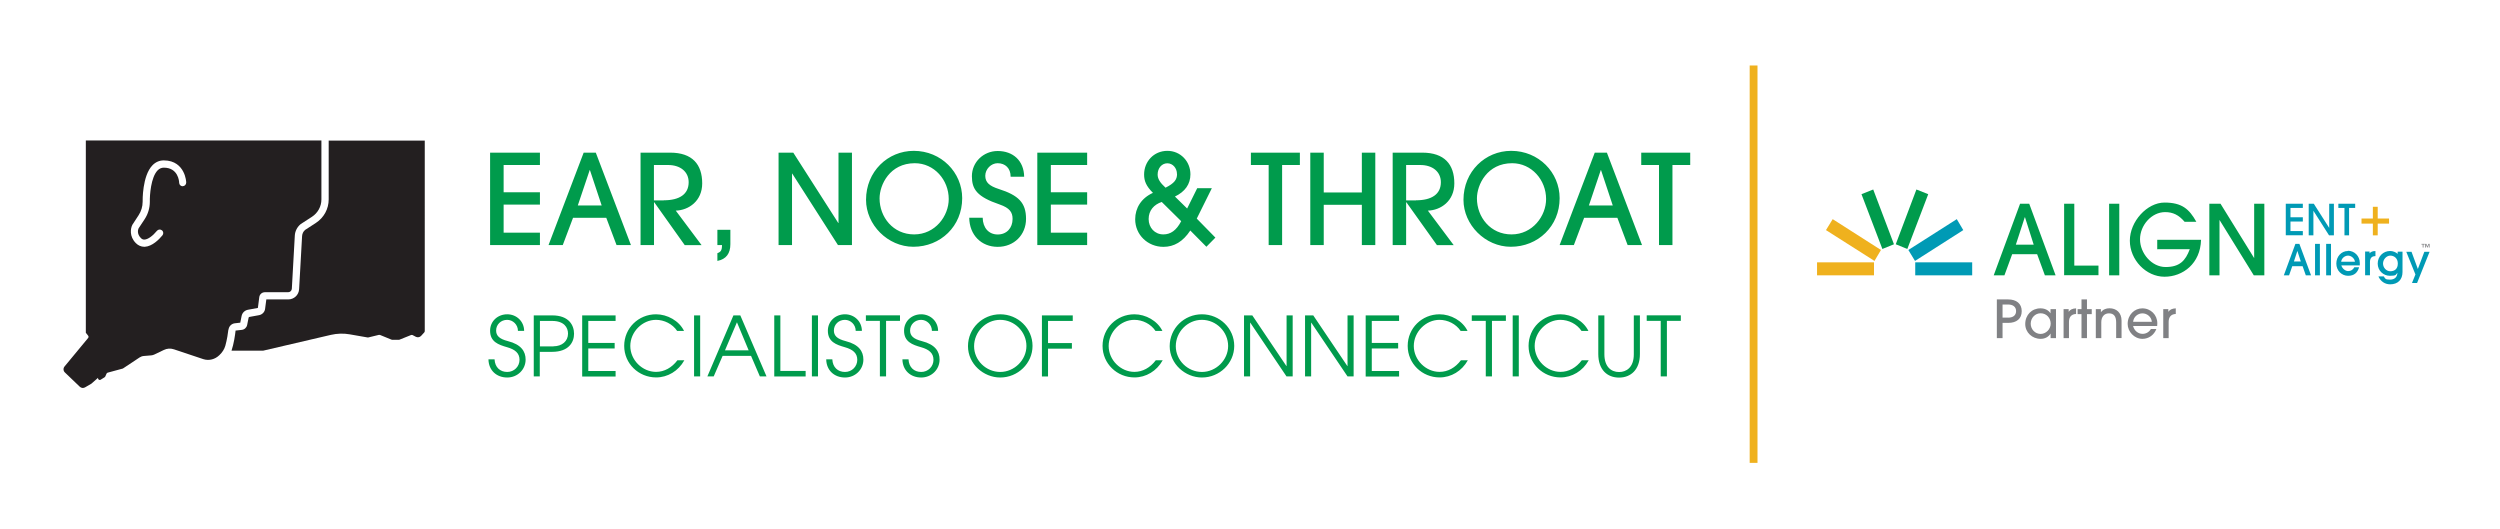
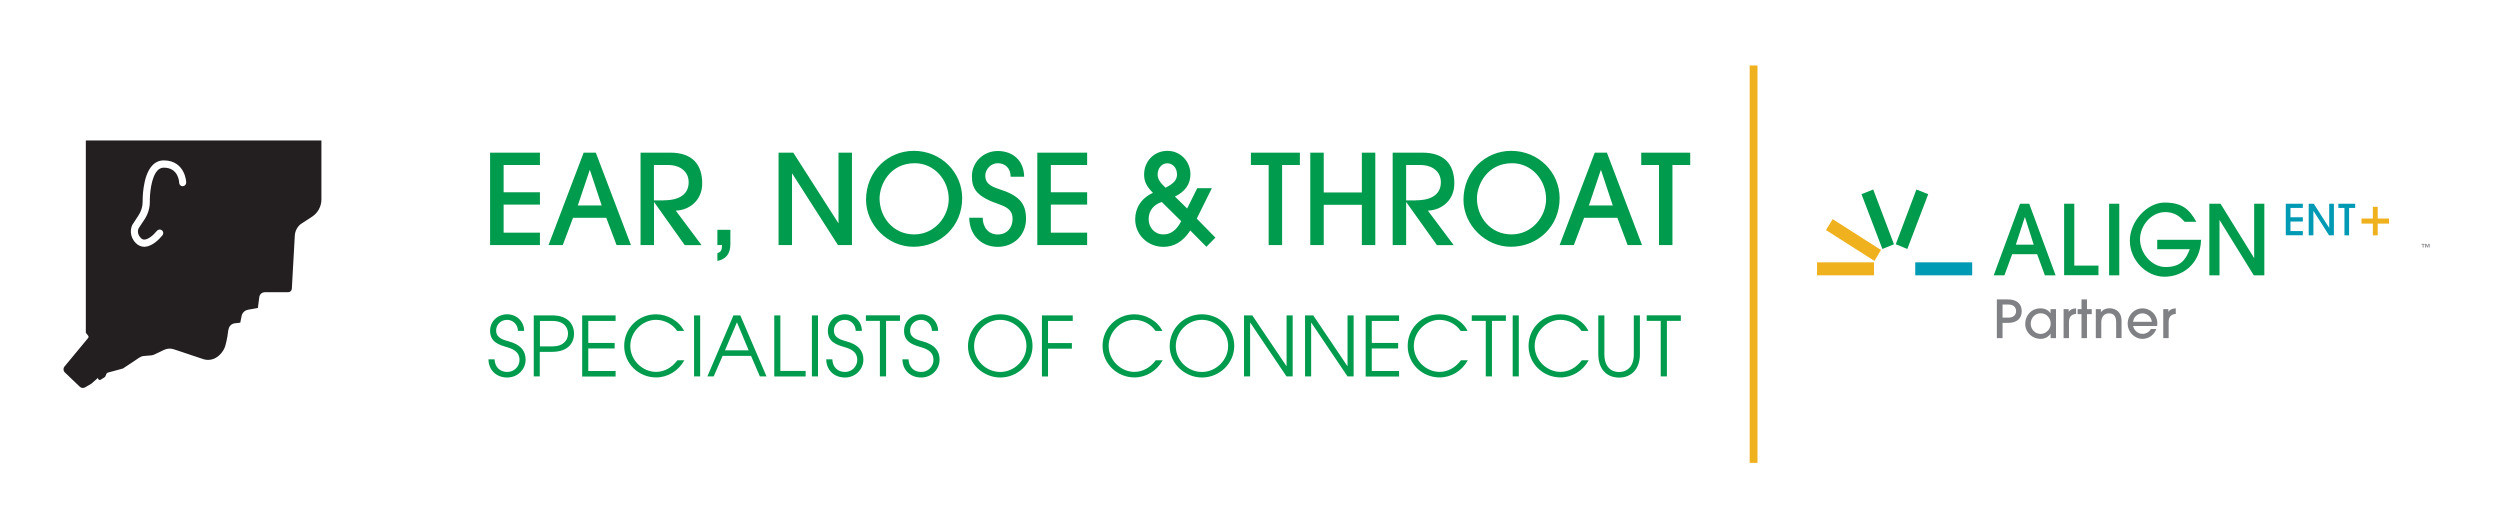
<svg xmlns="http://www.w3.org/2000/svg" id="Align" viewBox="0 0 319.53 67.66">
  <defs>
    <style>.cls-1{fill:#009ab5}.cls-2{fill:#231f20}.cls-3{fill:#808184}.cls-4{fill:#efb11e}.cls-5{fill:#009b4c}</style>
  </defs>
  <path d="M224.13 8.37v50.79" style="fill:none;stroke:#efb11e;stroke-miterlimit:10" />
-   <path d="M293.92 31.17h-.54l-1.48 4.02h.67l.41-1.17h1.32l.41 1.17h.67l-1.48-3.99v-.03Zm-.73 2.25.44-1.35.44 1.35h-.88ZM295.89 31.17h.62v4.02h-.62zM297.31 31.17h.62v4.02h-.62zM300.09 32.08c-.83 0-1.48.7-1.48 1.61s.7 1.56 1.5 1.56 1.19-.41 1.4-1.04v-.05h-.6c-.16.31-.44.49-.78.49s-.75-.29-.88-.73h2.36v-.31c0-.88-.67-1.56-1.53-1.56v.03Zm-.86 1.37c.05-.47.49-.78.88-.78s.83.34.88.78h-1.76ZM302.86 32.36v-.21h-.57v3.03h.62v-1.69c0-.49.23-.75.65-.75h.05v-.65h-.05c-.31 0-.54.1-.7.29v-.03ZM306.44 32.44c-.23-.21-.6-.36-.96-.36-.88 0-1.58.7-1.58 1.61s.73 1.56 1.56 1.56.73-.13.96-.39c-.03.57-.36.88-.96.88s-.6-.13-.78-.41h-.67v.05c.29.6.83.96 1.48.96.99 0 1.58-.6 1.58-1.58v-2.59h-.62v.29Zm-.93 2.23c-.52 0-.93-.47-.93-.99s.44-1.01.93-1.01.96.34.96 1.01-.39.99-.96.99ZM309.86 32.18l-.83 2.2-.8-2.17v-.03h-.68l1.17 2.9-.44 1.09h.65l1.58-3.94.02-.05h-.67z" class="cls-1" />
  <path d="m261.36 35.19-.99-2.7h-3.19l-.99 2.7h-1.37l3.37-9.15h1.17l3.37 9.15h-1.37Zm-2.57-7.42-1.14 3.5h2.28l-1.11-3.5h-.03ZM263.82 35.19v-9.15h1.3v7.91h3.09v1.22h-4.38v.03ZM269.57 35.19v-9.15h1.3v9.15h-1.3ZM275.72 31.87v-1.22h5.6c-.08 3.03-2.31 4.72-4.67 4.72s-4.43-2.15-4.43-4.61 2.2-4.87 4.43-4.87 3.16.83 4.07 2.46h-1.5c-.75-.88-1.5-1.24-2.49-1.24-1.74 0-3.21 1.69-3.21 3.47s1.48 3.55 3.27 3.55 2.54-.8 3.09-2.28h-4.12l-.03.03ZM288.06 35.19l-4.38-7.08v7.08h-1.3v-9.15h1.43l4.3 6.95v-6.95h1.3v9.15h-1.35Z" class="cls-5" />
  <path d="M232.24 33.53h7.28v1.66h-7.28z" class="cls-4" />
-   <path d="m250.1 28.01-6.19 3.94.85 1.4 6.17-3.94-.83-1.4z" class="cls-1" />
  <path d="m244.94 24.22-2.64 7 1.48.6 2.67-7-1.51-.6zM239.42 24.22l2.65 7-1.48.6-2.67-7 1.5-.6z" class="cls-5" />
  <path d="m234.24 28.01 6.17 3.94-.83 1.4-6.2-3.94.86-1.4z" class="cls-4" />
  <path d="M244.79 33.53h7.28v1.66h-7.28zM292.15 30.08v-4.04h2.18v.54h-1.58v1.19h1.58v.54h-1.58v1.22h1.58v.54h-2.18ZM297.68 30.08l-2-3.14v3.14h-.6v-4.04h.65l1.97 3.09v-3.09h.6v4.04h-.62ZM299.65 30.08v-3.5h-.78v-.54h2.15v.54h-.78v3.5h-.6Z" class="cls-1" />
  <path d="M303.28 30.08h.62v-1.5h1.45v-.65h-1.45v-1.5h-.62v1.5h-1.45v.65h1.45v1.5Z" class="cls-4" />
  <path d="M309.91 31.17v.08h-.16v.39h-.1v-.39h-.16v-.08h.41Zm.62 0v.47h-.1v-.39l-.16.39h-.05l-.16-.39v.39h-.1v-.47h.16l.13.31.13-.31h.16ZM255.22 43.22v-4.95h1.44c1.06 0 1.74.53 1.74 1.5s-.66 1.5-1.73 1.5h-.72v1.95h-.72Zm1.44-2.62c.64 0 1.02-.3 1.02-.84s-.4-.84-1.02-.84h-.71v1.67h.72ZM262.09 43.22v-.58h-.01c-.26.44-.73.67-1.26.67-1.08 0-1.97-.82-1.97-1.89 0-1.18.85-2.01 1.94-2.01.54 0 1 .2 1.28.62h.01v-.52h.7v3.71h-.7Zm.01-1.85c0-.72-.52-1.33-1.29-1.33-.7 0-1.26.6-1.26 1.33s.57 1.31 1.26 1.31 1.29-.6 1.29-1.31ZM263.75 43.22v-3.71h.65v.33h.01c.17-.25.46-.41.94-.43v.72c-.6.02-.91.39-.91 1.01v2.08h-.7ZM266.04 43.22v-3.07h-.5v-.64h.5v-1.24h.7v1.24h.61v.64h-.61v3.07h-.7ZM270.47 43.22V41.2c0-.78-.31-1.15-.92-1.15s-.98.45-.98 1.14v2.03h-.7v-3.71h.65v.39h.01c.27-.35.66-.5 1.08-.5.89 0 1.55.56 1.55 1.59v2.22h-.7ZM272.63 41.66c.16.62.65 1.01 1.22 1.01.44 0 .84-.23 1.06-.62h.7c-.29.76-.98 1.26-1.78 1.26-1.04 0-1.89-.92-1.89-1.91 0-1.17.88-1.99 1.87-1.99 1.09 0 1.92.84 1.92 1.91 0 .11 0 .22-.02.35h-3.07Zm2.4-.53c-.05-.63-.61-1.08-1.2-1.08s-1.14.45-1.19 1.08h2.4ZM276.49 43.22v-3.71h.65v.33h.01c.17-.25.46-.41.94-.43v.72c-.6.02-.91.39-.91 1.01v2.08h-.7Z" class="cls-3" />
  <path d="M62.64 31.32V19.51h6.37v1.58h-4.64v3.48h4.64v1.58h-4.64v3.59h4.64v1.58h-6.37ZM78.8 31.32l-1.31-3.48h-4.25l-1.31 3.48h-1.82l4.49-11.81h1.55l4.49 11.81H78.8Zm-3.4-9.58h-.03l-1.52 4.52h3.05l-1.5-4.52ZM87.51 31.32l-3.89-5.47h-.03v5.47h-1.72V19.51h3.78c2.84 0 4.1 1.5 4.1 3.93 0 2.25-1.72 3.43-3.38 3.48l3.3 4.41h-2.15Zm-2.67-5.72c2.01 0 3.18-.78 3.18-2.31 0-1.36-1.09-2.2-2.62-2.2h-1.82v4.52h1.26ZM91.69 32.36c.43-.16.59-.35.59-1.04h-.59v-1.95h1.66v1.84c0 1.18-.53 1.92-1.66 2.14v-.99ZM107.1 31.32l-5.84-9.13h-.03v9.13h-1.72V19.51h1.88l5.75 8.99h.03v-8.99h1.72v11.81h-1.79ZM116.74 31.54c-3.27 0-6.05-2.81-6.05-6 0-3.62 2.78-6.26 6.1-6.26 3.51 0 6.19 2.76 6.19 6.05 0 3.58-2.76 6.21-6.24 6.21Zm4.52-6.1c0-2.44-1.85-4.58-4.34-4.58-3.19 0-4.5 2.75-4.5 4.5 0 2.38 1.72 4.6 4.42 4.6s4.42-2.36 4.42-4.52ZM129.17 22.57c0-1.07-.69-1.71-1.66-1.71-.83 0-1.58.75-1.58 1.61s.56 1.31 1.71 1.68c2.55.81 3.5 1.77 3.5 3.82s-1.53 3.58-3.62 3.58-3.61-1.5-3.64-3.72h1.72c.02 1.28.77 2.14 1.92 2.14s1.9-.83 1.9-1.99c0-.86-.38-1.4-1.64-1.84-2.92-.99-3.56-1.95-3.56-3.62 0-1.8 1.48-3.22 3.3-3.22 1.95 0 3.35 1.23 3.38 3.29h-1.72ZM132.58 31.32V19.51h6.37v1.58h-4.64v3.48h4.64v1.58h-4.64v3.59h4.64v1.58h-6.37ZM152.13 29.47c-.94 1.42-2.07 2.08-3.43 2.08-2 0-3.61-1.53-3.61-3.53 0-1.45.8-2.71 2.27-3.37-.88-.88-1.13-1.53-1.13-2.35 0-1.64 1.23-3.02 2.98-3.02 1.66 0 2.94 1.34 2.94 3 0 1.26-.69 2.22-1.98 2.84l1.56 1.53 1.29-2.6h1.87l-1.93 3.89 2.38 2.43-1.15 1.17-2.06-2.08Zm-3.64-3.66c-1.01.34-1.68 1.09-1.68 2.19s.78 1.96 1.88 1.96c.91 0 1.66-.49 2.28-1.69l-2.49-2.46Zm1.94-3.57c0-.75-.53-1.37-1.23-1.37s-1.24.61-1.24 1.44c0 .56.32 1.05 1.01 1.68 1.13-.57 1.47-1.04 1.47-1.74ZM162.15 31.32V21.09h-2.27v-1.58h6.26v1.58h-2.27v10.23h-1.72ZM174.06 31.32v-5.14h-4.87v5.14h-1.72V19.51h1.72v5.09h4.87v-5.09h1.72v11.81h-1.72ZM183.65 31.32l-3.9-5.47h-.03v5.47H178V19.51h3.78c2.84 0 4.1 1.5 4.1 3.93 0 2.25-1.72 3.43-3.38 3.48l3.3 4.41h-2.15Zm-2.67-5.72c2.01 0 3.18-.78 3.18-2.31 0-1.36-1.09-2.2-2.62-2.2h-1.82v4.52h1.26ZM193.1 31.54c-3.27 0-6.05-2.81-6.05-6 0-3.62 2.78-6.26 6.1-6.26 3.51 0 6.19 2.76 6.19 6.05 0 3.58-2.76 6.21-6.24 6.21Zm4.51-6.1c0-2.44-1.85-4.58-4.34-4.58-3.19 0-4.5 2.75-4.5 4.5 0 2.38 1.72 4.6 4.42 4.6s4.42-2.36 4.42-4.52ZM208.03 31.32l-1.31-3.48h-4.25l-1.31 3.48h-1.82l4.49-11.81h1.55l4.49 11.81h-1.84Zm-3.4-9.58h-.03l-1.52 4.52h3.05l-1.5-4.52ZM212.04 31.32V21.09h-2.27v-1.58h6.26v1.58h-2.27v10.23h-1.72ZM66.2 42.29c0-.8-.65-1.41-1.38-1.41-.8 0-1.41.6-1.41 1.36 0 .66.4 1.08 1.51 1.36 1.69.43 2.26 1.31 2.26 2.36 0 1.28-1.04 2.29-2.35 2.29-1.38 0-2.38-.93-2.4-2.32h.78c.05 1 .69 1.61 1.62 1.61.89 0 1.57-.7 1.57-1.55s-.56-1.32-1.58-1.61c-1.12-.32-2.18-.69-2.18-2.11 0-1.23.99-2.1 2.19-2.1s2.16.92 2.16 2.12h-.78ZM68.22 48.11v-7.8h2.36c2.15 0 2.79 1.28 2.79 2.35s-.67 2.31-2.81 2.31h-1.57v3.14h-.78Zm2.52-3.85c1.09 0 1.86-.65 1.86-1.62 0-.78-.5-1.62-2.02-1.62h-1.57v3.25h1.74ZM74.41 48.11v-7.8h4.27v.71h-3.49v2.81h3.37v.71h-3.37v2.88h3.49v.71h-4.27ZM87.46 46.06c-.76 1.36-2.12 2.18-3.6 2.18-2.23 0-4.08-1.76-4.08-4.03s1.82-4.04 4.07-4.04c1.44 0 2.95.83 3.58 2.13h-.88c-.6-.9-1.66-1.42-2.71-1.42-1.74 0-3.28 1.54-3.28 3.34s1.54 3.31 3.29 3.31c1.06 0 2.02-.54 2.73-1.48h.88ZM88.71 48.11v-7.8h.78v7.8h-.78ZM97.12 48.11l-1.13-2.63h-3.63l-1.14 2.63h-.81l3.33-7.8h.88l3.35 7.8h-.85Zm-2.93-6.92-1.53 3.59h3.03l-1.5-3.59ZM98.96 48.11v-7.8h.78v7.1h3.23v.71h-4.01ZM103.77 48.11v-7.8h.78v7.8h-.78ZM109.37 42.29c0-.8-.65-1.41-1.38-1.41-.8 0-1.41.6-1.41 1.36 0 .66.4 1.08 1.51 1.36 1.69.43 2.26 1.31 2.26 2.36 0 1.28-1.04 2.29-2.35 2.29-1.38 0-2.38-.93-2.4-2.32h.78c.05 1 .69 1.61 1.62 1.61.89 0 1.57-.7 1.57-1.55s-.56-1.32-1.58-1.61c-1.12-.32-2.18-.69-2.18-2.11 0-1.23.99-2.1 2.19-2.1s2.16.92 2.16 2.12h-.78ZM112.46 48.11v-7.1h-1.79v-.71h4.36v.71h-1.78v7.1h-.78ZM119.11 42.29c0-.8-.65-1.41-1.38-1.41-.8 0-1.41.6-1.41 1.36 0 .66.4 1.08 1.51 1.36 1.69.43 2.26 1.31 2.26 2.36 0 1.28-1.04 2.29-2.35 2.29-1.38 0-2.38-.93-2.4-2.32h.78c.05 1 .69 1.61 1.62 1.61.89 0 1.57-.7 1.57-1.55s-.56-1.32-1.58-1.61c-1.12-.32-2.18-.69-2.18-2.11 0-1.23.99-2.1 2.19-2.1s2.16.92 2.16 2.12h-.78ZM127.84 48.25c-2.13 0-4.12-1.73-4.12-4s1.84-4.08 4.12-4.08 4.13 1.81 4.13 4.04-1.87 4.04-4.13 4.04Zm-.01-7.37c-1.85 0-3.33 1.56-3.33 3.37s1.53 3.29 3.34 3.29 3.35-1.53 3.35-3.32-1.49-3.34-3.36-3.34ZM133.17 48.11v-7.8h3.94v.71h-3.16v2.83H137v.71h-3.05v3.56h-.78ZM148.6 46.06c-.76 1.36-2.12 2.18-3.6 2.18-2.23 0-4.08-1.76-4.08-4.03s1.82-4.04 4.07-4.04c1.44 0 2.95.83 3.58 2.13h-.88c-.6-.9-1.66-1.42-2.71-1.42-1.74 0-3.28 1.54-3.28 3.34s1.54 3.31 3.29 3.31c1.06 0 2.02-.54 2.73-1.48h.88ZM153.62 48.25c-2.13 0-4.12-1.73-4.12-4s1.84-4.08 4.12-4.08 4.13 1.81 4.13 4.04-1.87 4.04-4.13 4.04Zm-.01-7.37c-1.85 0-3.33 1.56-3.33 3.37s1.53 3.29 3.34 3.29 3.35-1.53 3.35-3.32-1.49-3.34-3.36-3.34ZM164.43 48.11l-4.63-6.87h-.02v6.87H159v-7.8h1.06l4.36 6.48h.02v-6.48h.78v7.8h-.78ZM172.23 48.11l-4.63-6.87h-.02v6.87h-.78v-7.8h1.05l4.36 6.48h.02v-6.48h.78v7.8h-.78ZM174.55 48.11v-7.8h4.27v.71h-3.49v2.81h3.37v.71h-3.37v2.88h3.49v.71h-4.27ZM187.6 46.06c-.76 1.36-2.12 2.18-3.6 2.18-2.23 0-4.08-1.76-4.08-4.03s1.82-4.04 4.07-4.04c1.44 0 2.95.83 3.58 2.13h-.88c-.6-.9-1.66-1.42-2.71-1.42-1.74 0-3.28 1.54-3.28 3.34s1.54 3.31 3.29 3.31c1.07 0 2.02-.54 2.73-1.48h.87ZM189.9 48.11v-7.1h-1.79v-.71h4.36v.71h-1.78v7.1h-.78ZM193.34 48.11v-7.8h.78v7.8h-.78ZM203.05 46.06c-.76 1.36-2.12 2.18-3.6 2.18-2.23 0-4.08-1.76-4.08-4.03s1.82-4.04 4.07-4.04c1.44 0 2.95.83 3.58 2.13h-.88c-.6-.9-1.66-1.42-2.71-1.42-1.74 0-3.28 1.54-3.28 3.34s1.54 3.31 3.29 3.31c1.07 0 2.02-.54 2.73-1.48h.87ZM208.82 40.31h.78v4.95c0 1.97-1.15 3-2.66 3s-2.66-.99-2.66-3.02v-4.93h.78v4.97c0 1.57.84 2.27 1.88 2.27.9 0 1.88-.56 1.88-2.26v-4.98ZM212.26 48.11v-7.1h-1.79v-.71h4.36v.71h-1.78v7.1h-.78Z" class="cls-5" />
  <path d="M29.21 42.12c.05-.42.38-.75.8-.8l.7-.08.17-.85c.08-.41.4-.72.81-.8l1.26-.23h.01l.18-1.39c.05-.36.35-.62.71-.62h2.98c.25 0 .46-.2.47-.45l.38-6.79c.03-.56.3-1.09.73-1.45l.04-.03 1.42-.92c.75-.49 1.21-1.32 1.21-2.22v-7.54H10.97v24.58l.3.38c.06.08.06.2 0 .28l-3.02 3.65c-.19.23-.17.56.04.76l1.91 1.83c.18.17.45.21.67.08l.79-.46.03-.02.85-.75c-.06.19.15.36.33.25l.51-.32s.07-.06.08-.1l.16-.36c.03-.06.08-.1.14-.12l1.92-.52.06-.03 2.11-1.4c.16-.1.34-.17.53-.18l.95-.08c.14-.01.27-.05.4-.11l1.21-.58c.41-.2.87-.23 1.3-.08l3.74 1.25c.73.24 1.51.03 2.06-.51l.01-.01c.35-.33.62-.73.75-1.19.22-.78.34-1.63.39-2.06Zm-5.84-18.31c-.26 0-.46-.19-.47-.44 0-.2-.13-1.94-1.96-1.94-.3 0-.56.11-.79.34-.87.89-1.02 3.2-1 4.02 0 .8-.23 1.56-.66 2.22l-.78 1.18c-.05.11-.26.68.3 1.24.14.14.28.2.46.19.43-.02 1.04-.45 1.59-1.12.16-.19.45-.22.64-.06.2.16.22.45.06.64-.43.52-1.3 1.41-2.25 1.46h-.07c-.4 0-.77-.16-1.07-.46-.87-.87-.68-1.9-.46-2.33l.02-.04.79-1.21c.33-.51.51-1.1.51-1.71 0-.13-.06-3.32 1.26-4.67.4-.41.89-.62 1.44-.62 1.44 0 2.15.78 2.49 1.44.36.68.38 1.36.38 1.39 0 .25-.19.46-.44.47Z" class="cls-2" />
-   <path d="M42.01 17.95v7.54c0 1.21-.61 2.33-1.62 2.99l-1.4.91c-.23.2-.36.48-.38.78l-.38 6.79c-.04.74-.65 1.31-1.39 1.31h-2.8l-.16 1.21c-.05.4-.36.72-.76.8l-1.26.23s-.07.04-.08.07l-.19.95c-.07.34-.34.59-.68.63l-.8.09c-.07.63-.22 1.67-.52 2.57h4.04l8.66-2.02c.79-.18 1.61-.21 2.4-.07l2.29.4h.09l1.36-.33s.09 0 .14.01l1.47.6s.05.02.08.02h.87s.06 0 .08-.02l1.47-.59c.06-.02.13-.02.18 0l.44.23c.22.11.49.06.66-.12l.41-.45s.06-.09.06-.15V17.97h-12.3Z" class="cls-2" />
</svg>